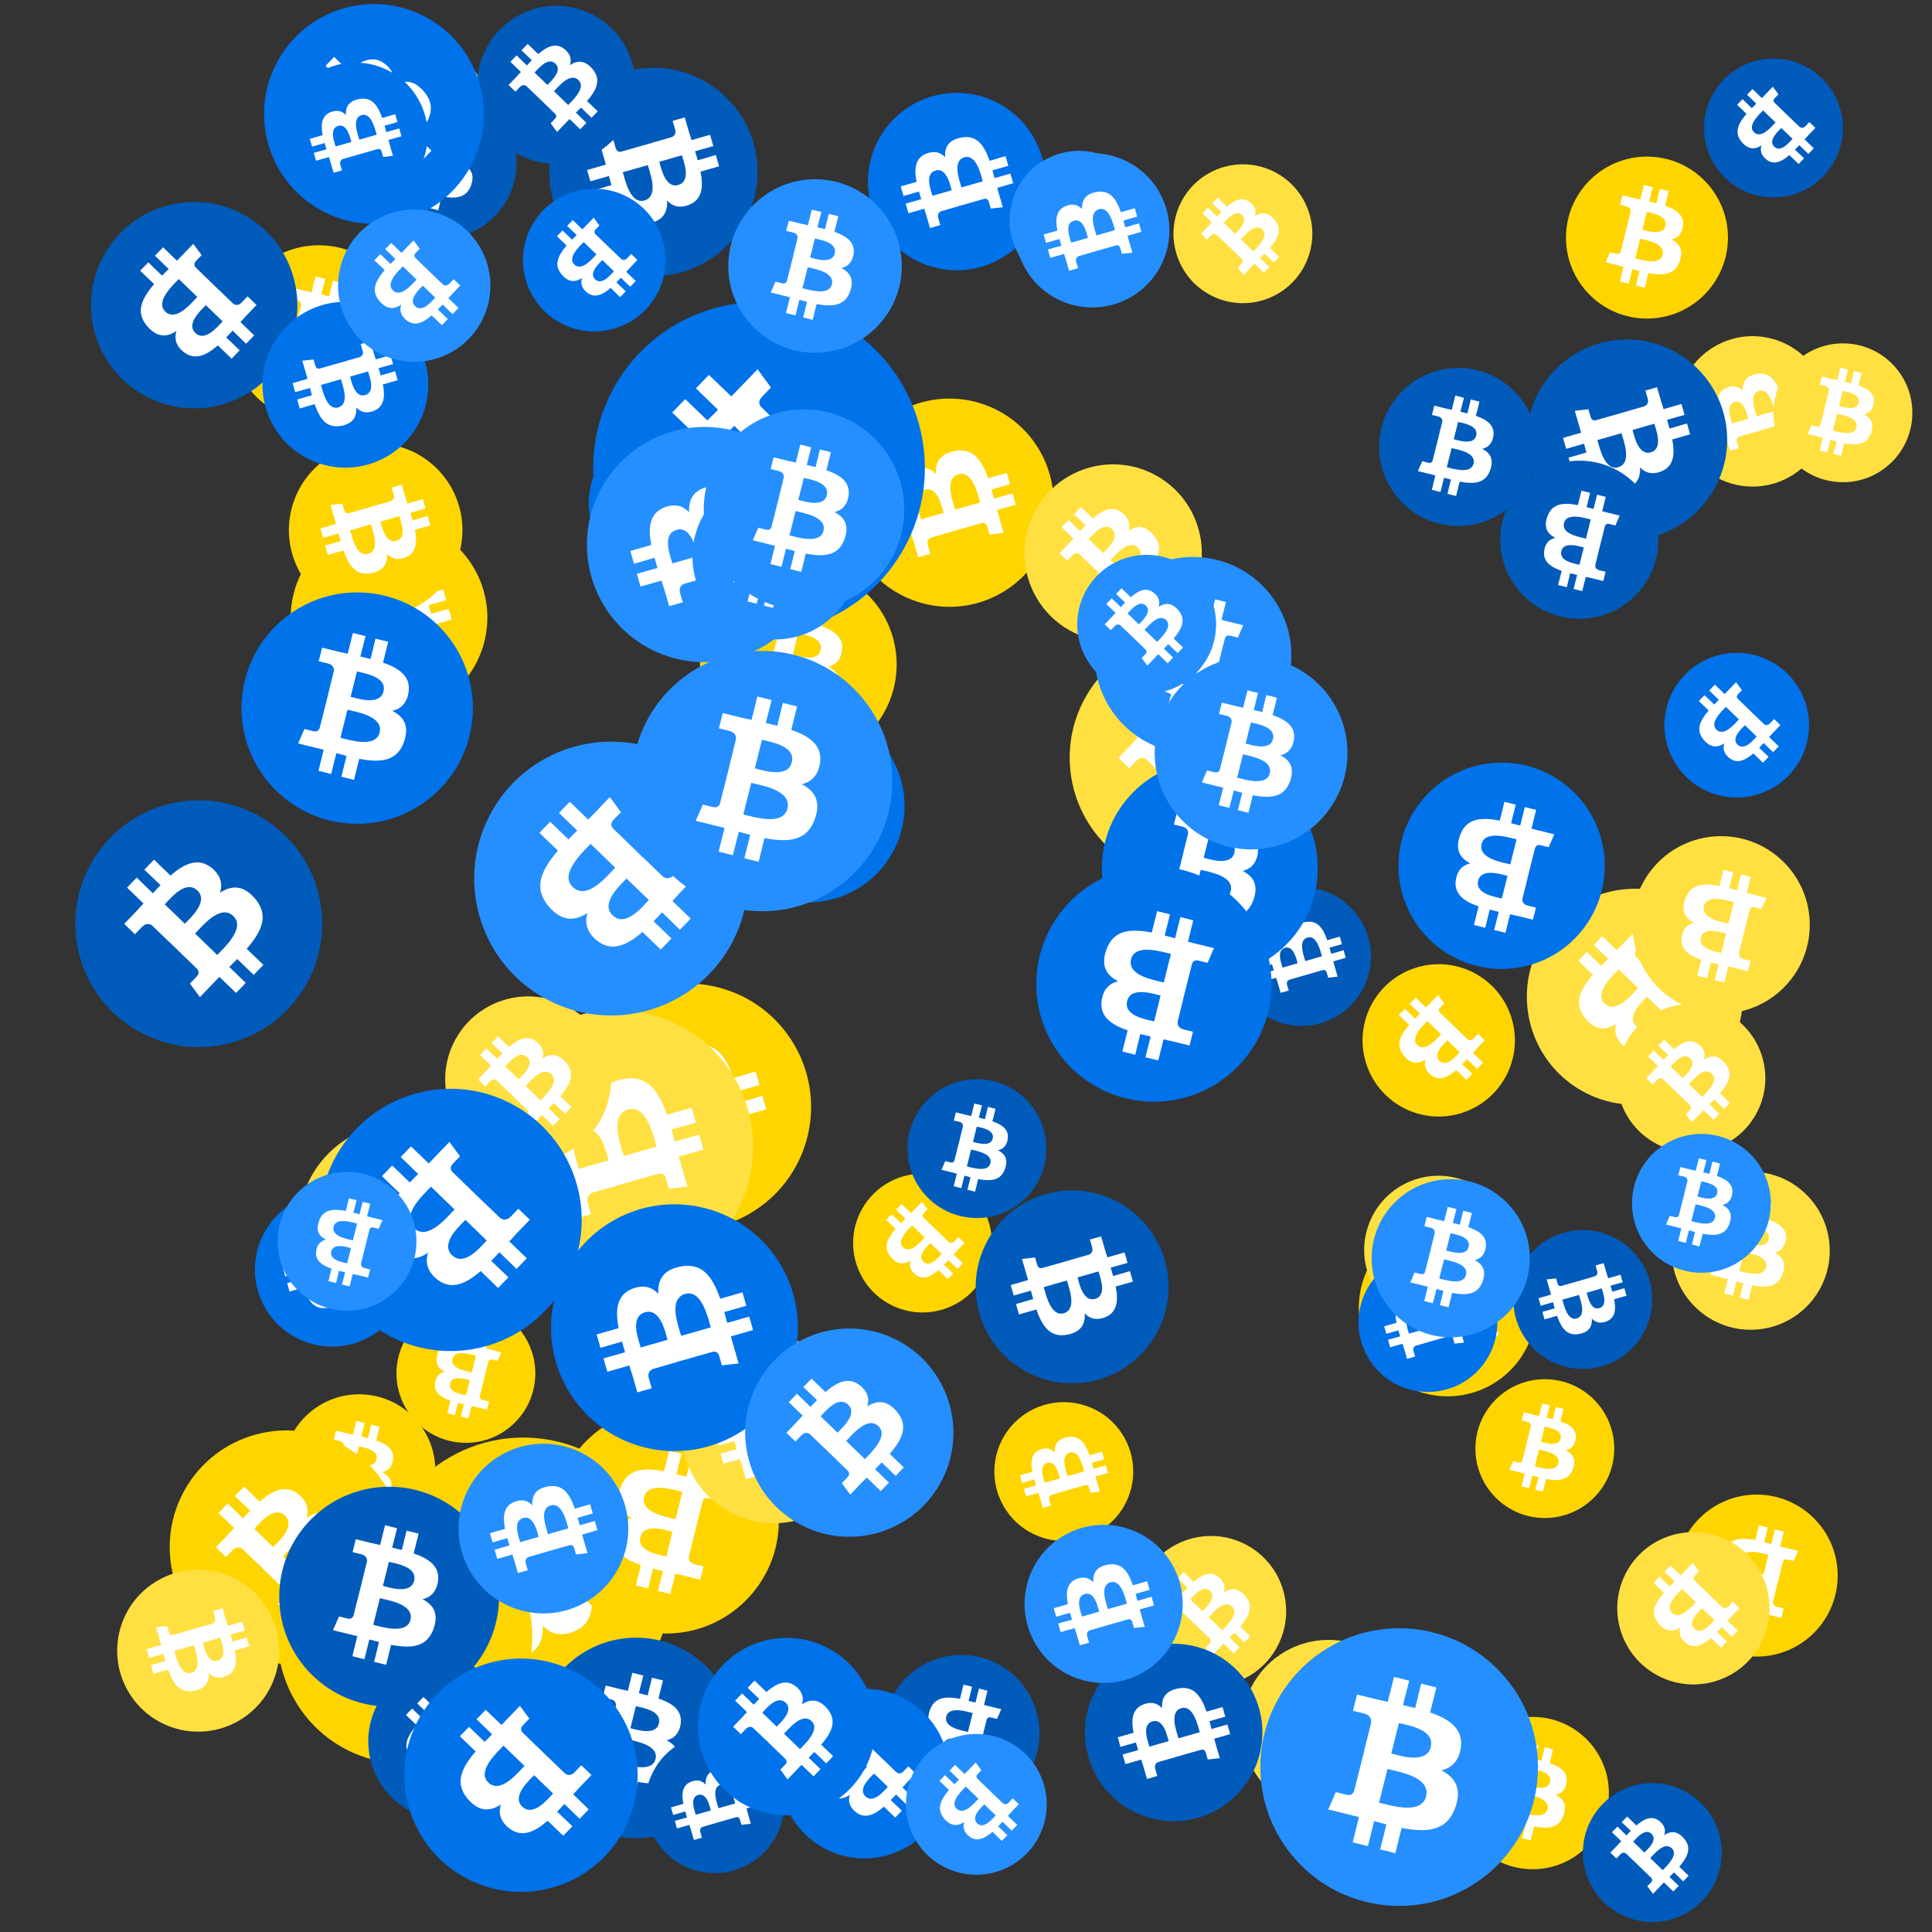
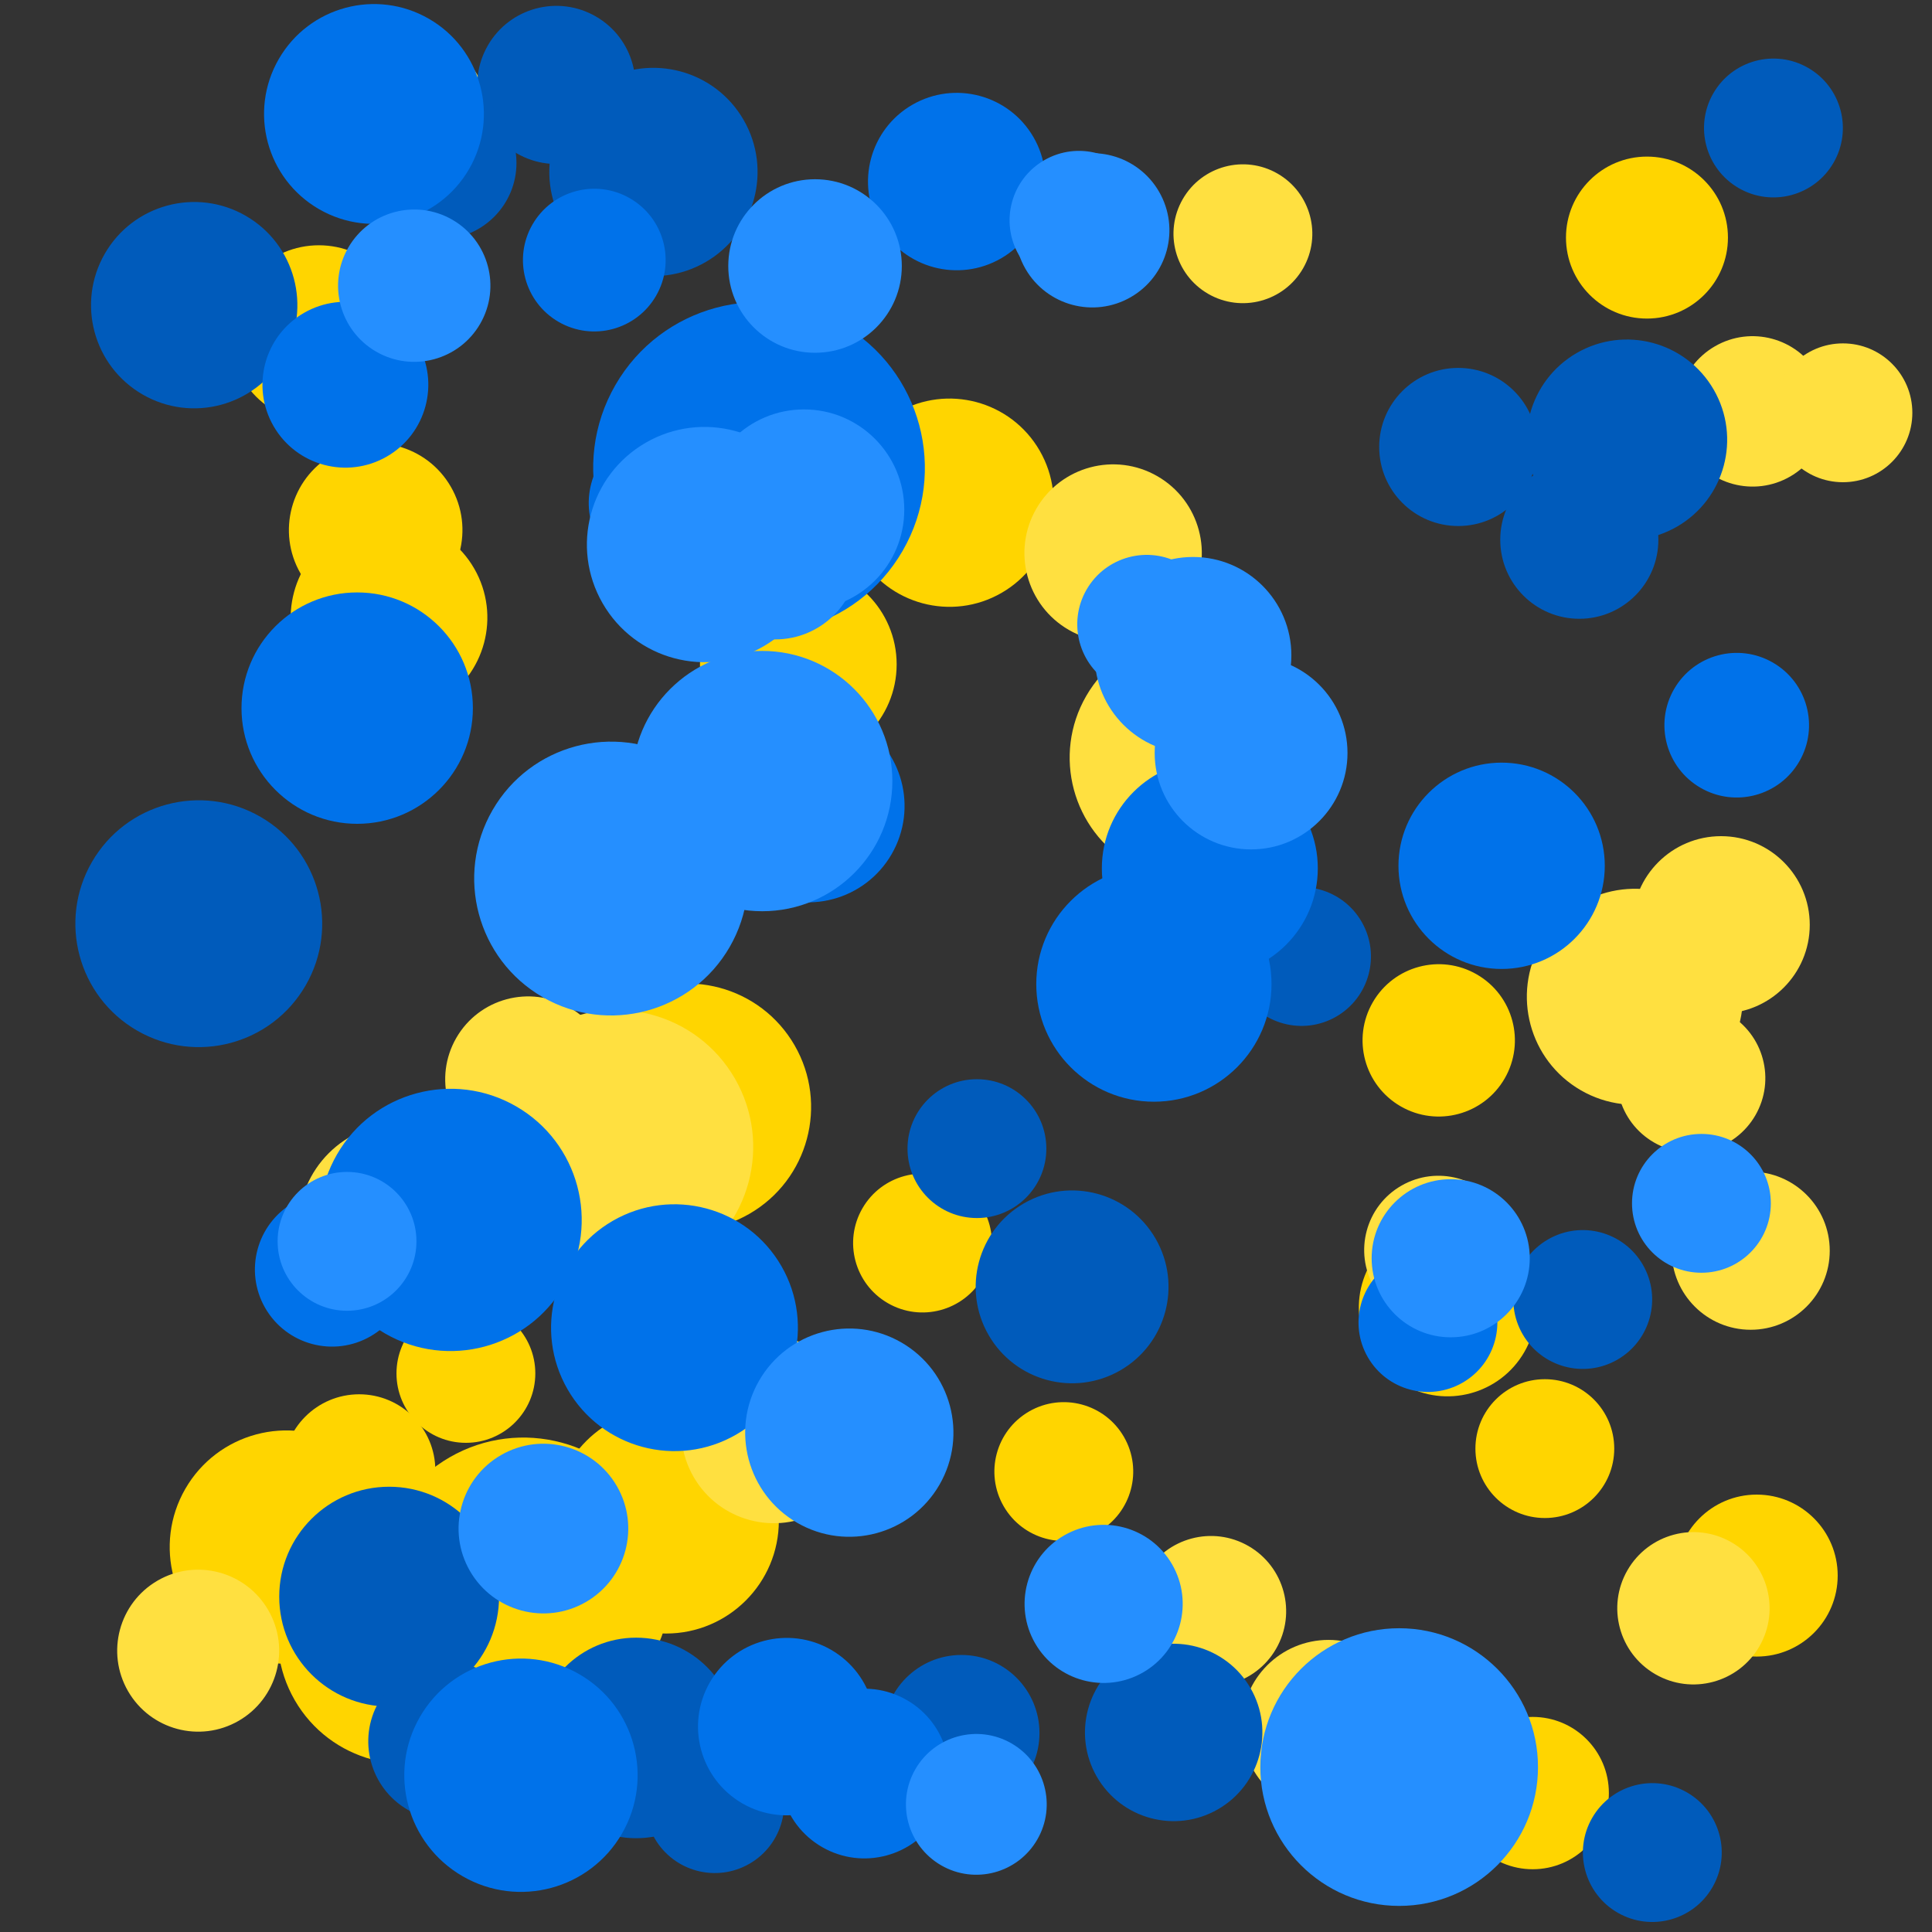
<svg xmlns="http://www.w3.org/2000/svg" viewBox="0 0 1024 1024">
  <rect x="0" y="0" width="1024" height="1024" fill="#333333" stroke="none" />
  <defs>
    <g id="asset1506" desc="Material Icons (Apache 2.0)/Logos/Bitcoin Logo">
-       <path d="M738 439 c10 -68 -42 -105 -113 -129 l23 -92 -56 -14 -22 90 c-15 -4 -30 -7 -45 -11 l23 -90 -56 -14 -23 92 c-12 -3 -24 -6 -36 -8 l0 0 -77 -19 -15 60 c0 0 42 10 41 10 23 6 27 21 26 33 l-26 105 c2 0 4 1 6 2 -2 0 -4 -1 -6 -1 l-37 147 c-3 7 -10 17 -26 13 1 1 -41 -10 -41 -10 l-28 64 73 18 c14 3 27 7 40 10 l-23 93 56 14 23 -92 c15 4 30 8 45 12 l-23 92 56 14 23 -93 c96 18 168 11 198 -76 24 -70 -1 -110 -52 -136 37 -8 64 -33 72 -82 l0 0 zm-128 180 c-17 70 -135 32 -173 23 l31 -124 c38 10 160 28 142 101 zm17 -181 c-16 63 -114 31 -145 23 l28 -112 c32 8 134 23 117 89 l0 0 z" />
-     </g>
+       </g>
    <g id="asset1506_coin">
      <circle cx="511" cy="511" r="511" />
      <use href="#asset1506" fill="#FFF" />
    </g>
    <g id="bitcoinArt61">
      <use href="#asset1506_coin" fill="#FFD500" transform="translate(154,275) scale(0.102, 0.102) rotate(3480, 512, 512)" />
      <use href="#asset1506_coin" fill="#FFD500" transform="translate(150,739) scale(0.079, 0.079) rotate(3240, 512, 512)" />
      <use href="#asset1506_coin" fill="#FFD500" transform="translate(199,762) scale(0.153, 0.153) rotate(3300, 512, 512)" />
      <use href="#asset1506_coin" fill="#FFD500" transform="translate(122,130) scale(0.092, 0.092) rotate(1440, 512, 512)" />
      <use href="#asset1506_coin" fill="#FFD500" transform="translate(720,646) scale(0.092, 0.092) rotate(2640, 512, 512)" />
      <use href="#asset1506_coin" fill="#FFD500" transform="translate(90,758) scale(0.121, 0.121) rotate(1020, 512, 512)" />
      <use href="#asset1506_coin" fill="#FFD500" transform="translate(448,211) scale(0.108, 0.108) rotate(3120, 512, 512)" />
      <use href="#asset1506_coin" fill="#FFD500" transform="translate(722,511) scale(0.079, 0.079) rotate(1560, 512, 512)" />
      <use href="#asset1506_coin" fill="#FFD500" transform="translate(527,743) scale(0.072, 0.072) rotate(1680, 512, 512)" />
      <use href="#asset1506_coin" fill="#FFD500" transform="translate(293,746) scale(0.117, 0.117) rotate(2340, 512, 512)" />
      <use href="#asset1506_coin" fill="#FFD500" transform="translate(830,83) scale(0.084, 0.084) rotate(2880, 512, 512)" />
      <use href="#asset1506_coin" fill="#FFD500" transform="translate(888,792) scale(0.084, 0.084) rotate(1620, 512, 512)" />
      <use href="#asset1506_coin" fill="#FFD500" transform="translate(772,910) scale(0.079, 0.079) rotate(2160, 512, 512)" />
      <use href="#asset1506_coin" fill="#FFD500" transform="translate(210,691) scale(0.072, 0.072) rotate(1620, 512, 512)" />
      <use href="#asset1506_coin" fill="#FFD500" transform="translate(147,800) scale(0.132, 0.132) rotate(420, 512, 512)" />
      <use href="#asset1506_coin" fill="#FFD500" transform="translate(452,622) scale(0.072, 0.072) rotate(840, 512, 512)" />
      <use href="#asset1506_coin" fill="#FFD500" transform="translate(371,300) scale(0.102, 0.102) rotate(2160, 512, 512)" />
      <use href="#asset1506_coin" fill="#FFD500" transform="translate(299,521) scale(0.128, 0.128) rotate(1320, 512, 512)" />
      <use href="#asset1506_coin" fill="#FFD500" transform="translate(782,731) scale(0.072, 0.072) rotate(720, 512, 512)" />
      <use href="#asset1506_coin" fill="#FFD500" transform="translate(153,235) scale(0.090, 0.090) rotate(3300, 512, 512)" />
      <use href="#asset1506_coin" fill="#FFE040" transform="translate(658,869) scale(0.090, 0.090) rotate(2340, 512, 512)" />
      <use href="#asset1506_coin" fill="#FFE040" transform="translate(886,621) scale(0.082, 0.082) rotate(1080, 512, 512)" />
      <use href="#asset1506_coin" fill="#FFE040" transform="translate(723,623) scale(0.077, 0.077) rotate(3120, 512, 512)" />
      <use href="#asset1506_coin" fill="#FFE040" transform="translate(62,832) scale(0.084, 0.084) rotate(2940, 512, 512)" />
      <use href="#asset1506_coin" fill="#FFE040" transform="translate(567,336) scale(0.128, 0.128) rotate(1020, 512, 512)" />
      <use href="#asset1506_coin" fill="#FFE040" transform="translate(543,246) scale(0.092, 0.092) rotate(2100, 512, 512)" />
      <use href="#asset1506_coin" fill="#FFE040" transform="translate(857,812) scale(0.079, 0.079) rotate(2280, 512, 512)" />
      <use href="#asset1506_coin" fill="#FFE040" transform="translate(622,87) scale(0.072, 0.072) rotate(3540, 512, 512)" />
      <use href="#asset1506_coin" fill="#FFE040" transform="translate(889,178) scale(0.078, 0.078) rotate(3480, 512, 512)" />
      <use href="#asset1506_coin" fill="#FFE040" transform="translate(602,814) scale(0.078, 0.078) rotate(1020, 512, 512)" />
      <use href="#asset1506_coin" fill="#FFE040" transform="translate(162,16) scale(0.096, 0.096) rotate(3240, 512, 512)" />
      <use href="#asset1506_coin" fill="#FFE040" transform="translate(940,182) scale(0.072, 0.072) rotate(720, 512, 512)" />
      <use href="#asset1506_coin" fill="#FFE040" transform="translate(254,535) scale(0.142, 0.142) rotate(2760, 512, 512)" />
      <use href="#asset1506_coin" fill="#FFE040" transform="translate(809,471) scale(0.112, 0.112) rotate(1560, 512, 512)" />
      <use href="#asset1506_coin" fill="#FFE040" transform="translate(565,463) scale(0.088, 0.088) rotate(720, 512, 512)" />
      <use href="#asset1506_coin" fill="#FFE040" transform="translate(158,595) scale(0.107, 0.107) rotate(180, 512, 512)" />
      <use href="#asset1506_coin" fill="#FFE040" transform="translate(857,532) scale(0.077, 0.077) rotate(1740, 512, 512)" />
      <use href="#asset1506_coin" fill="#FFE040" transform="translate(236,528) scale(0.086, 0.086) rotate(1020, 512, 512)" />
      <use href="#asset1506_coin" fill="#FFE040" transform="translate(865,443) scale(0.092, 0.092) rotate(2340, 512, 512)" />
      <use href="#asset1506_coin" fill="#FFE040" transform="translate(361,709) scale(0.096, 0.096) rotate(600, 512, 512)" />
      <use href="#asset1506_coin" fill="#005BBB" transform="translate(653,470) scale(0.072, 0.072) rotate(2040, 512, 512)" />
      <use href="#asset1506_coin" fill="#005BBB" transform="translate(291,36) scale(0.108, 0.108) rotate(1140, 512, 512)" />
      <use href="#asset1506_coin" fill="#005BBB" transform="translate(809,180) scale(0.104, 0.104) rotate(2580, 512, 512)" />
      <use href="#asset1506_coin" fill="#005BBB" transform="translate(468,877) scale(0.081, 0.081) rotate(900, 512, 512)" />
      <use href="#asset1506_coin" fill="#005BBB" transform="translate(731,195) scale(0.082, 0.082) rotate(3240, 512, 512)" />
      <use href="#asset1506_coin" fill="#005BBB" transform="translate(575,871) scale(0.092, 0.092) rotate(2400, 512, 512)" />
      <use href="#asset1506_coin" fill="#005BBB" transform="translate(903,31) scale(0.072, 0.072) rotate(120, 512, 512)" />
      <use href="#asset1506_coin" fill="#005BBB" transform="translate(48,107) scale(0.107, 0.107) rotate(840, 512, 512)" />
      <use href="#asset1506_coin" fill="#005BBB" transform="translate(481,572) scale(0.072, 0.072) rotate(1800, 512, 512)" />
      <use href="#asset1506_coin" fill="#005BBB" transform="translate(148,788) scale(0.114, 0.114) rotate(2520, 512, 512)" />
      <use href="#asset1506_coin" fill="#005BBB" transform="translate(284,868) scale(0.104, 0.104) rotate(720, 512, 512)" />
      <use href="#asset1506_coin" fill="#005BBB" transform="translate(40,424) scale(0.128, 0.128) rotate(2100, 512, 512)" />
      <use href="#asset1506_coin" fill="#005BBB" transform="translate(253,3) scale(0.082, 0.082) rotate(2820, 512, 512)" />
      <use href="#asset1506_coin" fill="#005BBB" transform="translate(195,881) scale(0.082, 0.082) rotate(3000, 512, 512)" />
      <use href="#asset1506_coin" fill="#005BBB" transform="translate(193,46) scale(0.079, 0.079) rotate(360, 512, 512)" />
      <use href="#asset1506_coin" fill="#005BBB" transform="translate(839,945) scale(0.072, 0.072) rotate(1740, 512, 512)" />
      <use href="#asset1506_coin" fill="#005BBB" transform="translate(802,652) scale(0.072, 0.072) rotate(1140, 512, 512)" />
      <use href="#asset1506_coin" fill="#005BBB" transform="translate(517,631) scale(0.100, 0.100) rotate(1140, 512, 512)" />
      <use href="#asset1506_coin" fill="#005BBB" transform="translate(795,244) scale(0.082, 0.082) rotate(900, 512, 512)" />
      <use href="#asset1506_coin" fill="#005BBB" transform="translate(342,919) scale(0.072, 0.072) rotate(1320, 512, 512)" />
      <use href="#asset1506_coin" fill="#0072EA" transform="translate(277,100) scale(0.074, 0.074) rotate(120, 512, 512)" />
      <use href="#asset1506_coin" fill="#0072EA" transform="translate(314,160) scale(0.172, 0.172) rotate(3360, 512, 512)" />
      <use href="#asset1506_coin" fill="#0072EA" transform="translate(584,403) scale(0.112, 0.112) rotate(1800, 512, 512)" />
      <use href="#asset1506_coin" fill="#0072EA" transform="translate(135,632) scale(0.080, 0.080) rotate(2940, 512, 512)" />
      <use href="#asset1506_coin" fill="#0072EA" transform="translate(128,314) scale(0.120, 0.120) rotate(0, 512, 512)" />
      <use href="#asset1506_coin" fill="#0072EA" transform="translate(169,577) scale(0.136, 0.136) rotate(3360, 512, 512)" />
      <use href="#asset1506_coin" fill="#0072EA" transform="translate(413,895) scale(0.088, 0.088) rotate(3360, 512, 512)" />
      <use href="#asset1506_coin" fill="#0072EA" transform="translate(460,49) scale(0.092, 0.092) rotate(960, 512, 512)" />
      <use href="#asset1506_coin" fill="#0072EA" transform="translate(549,459) scale(0.122, 0.122) rotate(1260, 512, 512)" />
      <use href="#asset1506_coin" fill="#0072EA" transform="translate(140,2) scale(0.114, 0.114) rotate(2460, 512, 512)" />
      <use href="#asset1506_coin" fill="#0072EA" transform="translate(741,404) scale(0.107, 0.107) rotate(3060, 512, 512)" />
      <use href="#asset1506_coin" fill="#0072EA" transform="translate(377,376) scale(0.100, 0.100) rotate(1200, 512, 512)" />
      <use href="#asset1506_coin" fill="#0072EA" transform="translate(312,226) scale(0.079, 0.079) rotate(2040, 512, 512)" />
      <use href="#asset1506_coin" fill="#0072EA" transform="translate(139,160) scale(0.086, 0.086) rotate(3300, 512, 512)" />
      <use href="#asset1506_coin" fill="#0072EA" transform="translate(720,664) scale(0.072, 0.072) rotate(3480, 512, 512)" />
      <use href="#asset1506_coin" fill="#0072EA" transform="translate(292,638) scale(0.128, 0.128) rotate(600, 512, 512)" />
      <use href="#asset1506_coin" fill="#0072EA" transform="translate(370,868) scale(0.092, 0.092) rotate(660, 512, 512)" />
      <use href="#asset1506_coin" fill="#0072EA" transform="translate(882,346) scale(0.075, 0.075) rotate(2280, 512, 512)" />
      <use href="#asset1506_coin" fill="#0072EA" transform="translate(214,879) scale(0.121, 0.121) rotate(1920, 512, 512)" />
      <use href="#asset1506_coin" fill="#0072EA" transform="translate(150,33) scale(0.075, 0.075) rotate(960, 512, 512)" />
      <use href="#asset1506_coin" fill="#258FFF" transform="translate(386,95) scale(0.090, 0.090) rotate(2880, 512, 512)" />
      <use href="#asset1506_coin" fill="#258FFF" transform="translate(580,295) scale(0.102, 0.102) rotate(1260, 512, 512)" />
      <use href="#asset1506_coin" fill="#258FFF" transform="translate(251,393) scale(0.142, 0.142) rotate(3360, 512, 512)" />
      <use href="#asset1506_coin" fill="#258FFF" transform="translate(543,808) scale(0.082, 0.082) rotate(2400, 512, 512)" />
      <use href="#asset1506_coin" fill="#258FFF" transform="translate(335,345) scale(0.135, 0.135) rotate(2160, 512, 512)" />
      <use href="#asset1506_coin" fill="#258FFF" transform="translate(865,601) scale(0.072, 0.072) rotate(1440, 512, 512)" />
      <use href="#asset1506_coin" fill="#258FFF" transform="translate(147,621) scale(0.072, 0.072) rotate(3420, 512, 512)" />
      <use href="#asset1506_coin" fill="#258FFF" transform="translate(612,348) scale(0.100, 0.100) rotate(360, 512, 512)" />
      <use href="#asset1506_coin" fill="#258FFF" transform="translate(395,704) scale(0.108, 0.108) rotate(2460, 512, 512)" />
      <use href="#asset1506_coin" fill="#258FFF" transform="translate(535,80) scale(0.072, 0.072) rotate(1140, 512, 512)" />
      <use href="#asset1506_coin" fill="#258FFF" transform="translate(311,226) scale(0.122, 0.122) rotate(600, 512, 512)" />
      <use href="#asset1506_coin" fill="#258FFF" transform="translate(367,251) scale(0.086, 0.086) rotate(1080, 512, 512)" />
      <use href="#asset1506_coin" fill="#258FFF" transform="translate(373,217) scale(0.104, 0.104) rotate(2160, 512, 512)" />
      <use href="#asset1506_coin" fill="#258FFF" transform="translate(727,625) scale(0.082, 0.082) rotate(2160, 512, 512)" />
      <use href="#asset1506_coin" fill="#258FFF" transform="translate(480,919) scale(0.073, 0.073) rotate(3000, 512, 512)" />
      <use href="#asset1506_coin" fill="#258FFF" transform="translate(538,81) scale(0.080, 0.080) rotate(240, 512, 512)" />
      <use href="#asset1506_coin" fill="#258FFF" transform="translate(668,863) scale(0.144, 0.144) rotate(1440, 512, 512)" />
      <use href="#asset1506_coin" fill="#258FFF" transform="translate(243,765) scale(0.088, 0.088) rotate(1320, 512, 512)" />
      <use href="#asset1506_coin" fill="#258FFF" transform="translate(179,111) scale(0.079, 0.079) rotate(1200, 512, 512)" />
      <use href="#asset1506_coin" fill="#258FFF" transform="translate(571,294) scale(0.072, 0.072) rotate(1020, 512, 512)" />
    </g>
  </defs>
  <use href="#bitcoinArt61" />
</svg>